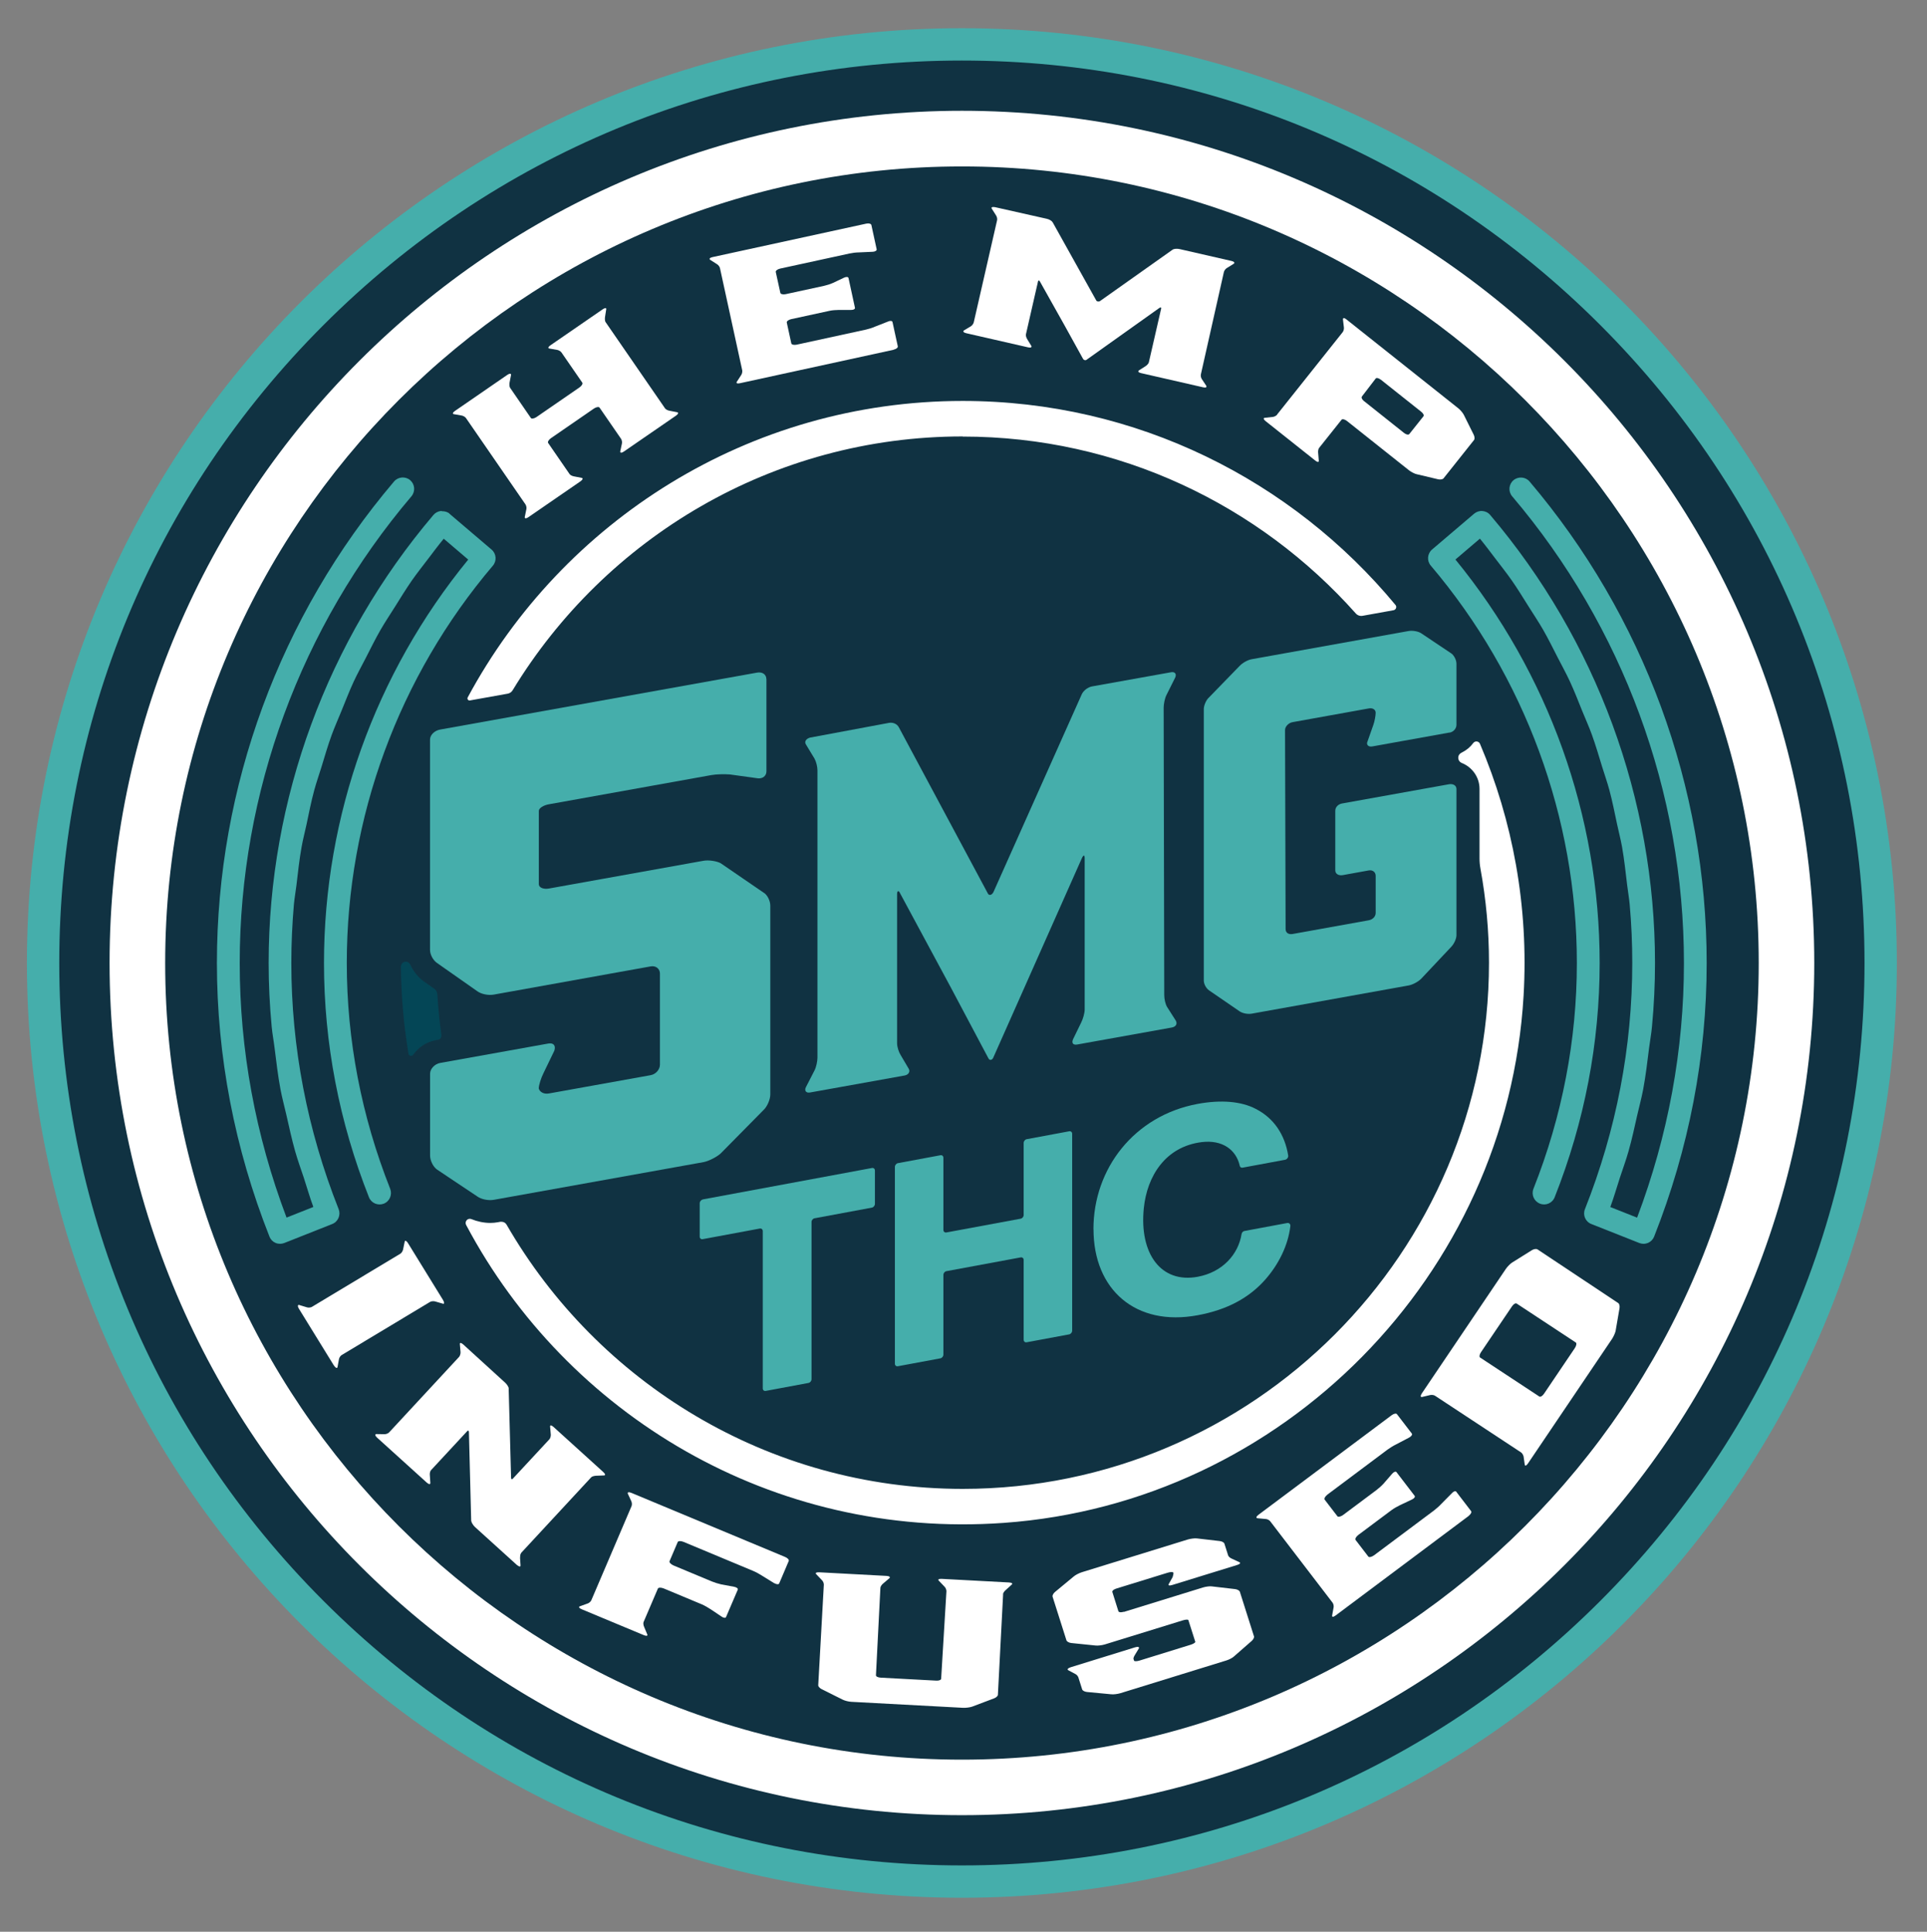
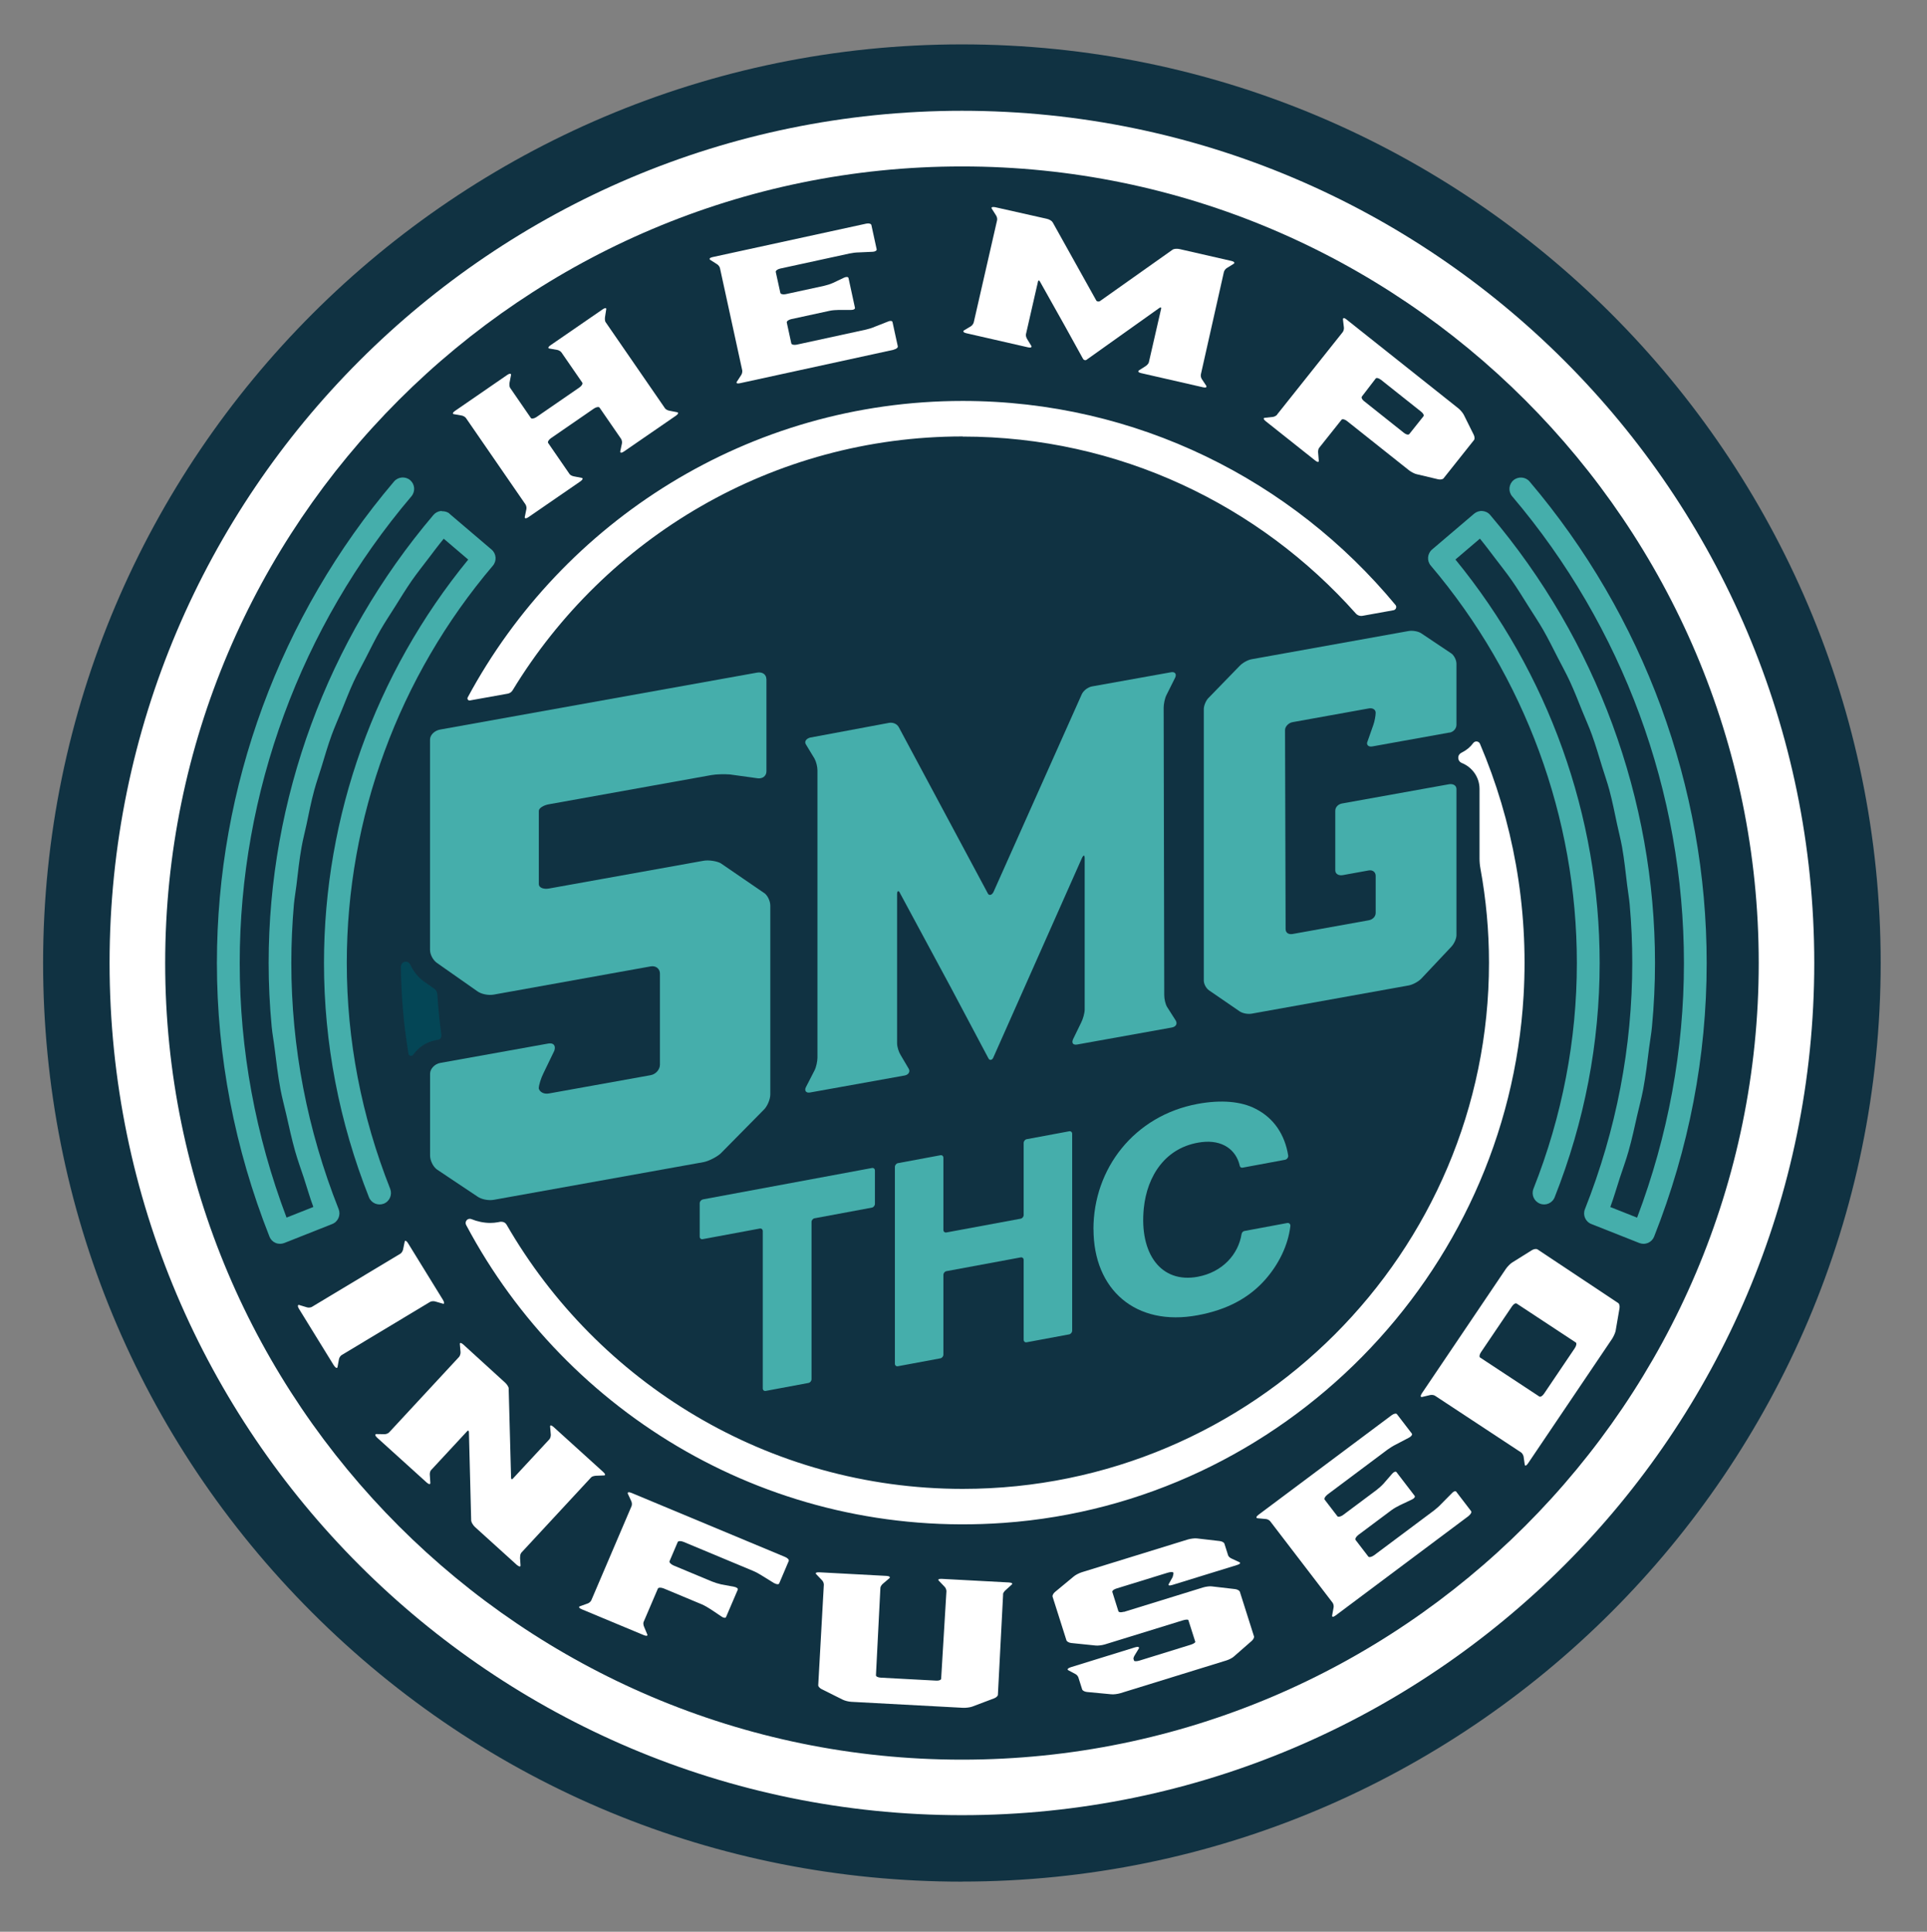
<svg xmlns="http://www.w3.org/2000/svg" viewBox="0 0 299.12 299.92" version="1.1" data-name="Layer 1" id="Layer_1">
  <rect x="0" y="0" width="299.12" height="299.92" fill="#808080" stroke="none" />
  <defs>
    <style>
      .cls-1 {
        fill: #103242;
      }

      .cls-1, .cls-2, .cls-3, .cls-4 {
        stroke-width: 0px;
      }

      .cls-2 {
        fill: #fff;
      }

      .cls-3 {
        fill: #044656;
      }

      .cls-4 {
        fill: #45aeab;
      }
    </style>
  </defs>
  <g>
    <path d="M149.31,292.14c-38.1,0-73.91-14.83-100.85-41.77S6.69,187.61,6.69,149.51C6.69,70.87,70.67,6.89,149.31,6.89c78.64,0,142.62,63.98,142.62,142.62s-63.98,142.62-142.62,142.62Z" class="cls-1" />
-     <path d="M149.31,9.4c37.42,0,72.61,14.57,99.07,41.04,26.47,26.47,41.04,61.65,41.04,99.07,0,37.43-14.57,72.61-41.04,99.07-26.46,26.46-61.65,41.04-99.07,41.04h0c-37.42,0-72.61-14.57-99.07-41.04-26.47-26.47-41.04-61.65-41.04-99.07,0-37.43,14.57-72.61,41.04-99.07,26.46-26.46,61.65-41.04,99.07-41.04h0M149.31,4.38c-80.16,0-145.13,64.98-145.13,145.13,0,80.16,64.98,145.13,145.13,145.13,80.16,0,145.13-64.98,145.13-145.13,0-80.15-64.98-145.13-145.13-145.13h0Z" class="cls-4" />
  </g>
  <g>
    <path d="M149.32,281.82c-72.95,0-132.31-59.35-132.31-132.31,0-72.95,59.35-132.31,132.31-132.31,72.95,0,132.3,59.35,132.3,132.31,0,72.95-59.35,132.31-132.3,132.31ZM149.32,25.84c-68.2,0-123.68,55.48-123.68,123.68,0,68.2,55.48,123.68,123.68,123.68,68.19,0,123.68-55.48,123.68-123.68,0-68.2-55.48-123.68-123.68-123.68Z" class="cls-2" />
    <g>
      <path d="M94.01,50.02l9.22,13.38c.11.17.44.33.69.37l1.18.23c.25.04.2.28-.15.52l-8.13,5.6c-.34.24-.59.2-.54-.05l.26-1.22c.05-.24-.03-.58-.15-.74l-3.32-4.82c-.12-.17-.51-.1-.86.13l-6.69,4.61c-.35.24-.55.59-.43.75l3.32,4.82c.11.17.44.32.69.36l1.18.23c.25.04.19.28-.15.52l-8.13,5.6c-.35.24-.59.2-.54-.05l.25-1.22c.05-.24-.03-.57-.15-.74l-9.22-13.38c-.11-.17-.38-.34-.64-.4l-1.25-.22c-.25-.04-.18-.26.17-.5l8.13-5.6c.35-.24.58-.22.58-.01l-.24,1.25c-.03.27-.02.61.09.77l3.22,4.68c.11.17.51.1.86-.13l6.69-4.61c.35-.24.55-.59.43-.75l-3.22-4.67c-.11-.17-.38-.34-.64-.4l-1.25-.22c-.25-.04-.18-.26.17-.5l8.13-5.6c.35-.24.58-.22.53.02l-.19,1.21c-.03.27-.02.61.09.77Z" class="cls-2" />
      <path d="M138.73,54.3l-23.88,5.2c-.41.09-.62-.01-.48-.22l.69-1.06c.14-.21.19-.54.15-.74l-3.45-15.84c-.04-.2-.23-.48-.44-.61l-1.07-.68c-.22-.16-.07-.34.34-.43l23.88-5.2c.41-.09.74.02.79.21l.82,3.77c.04.2-.23.37-.59.39l-2.19.1c-.43,0-1.03.08-1.44.17l-10.76,2.34c-.41.09-.73.34-.68.53l.71,3.24c.04.2.43.29.84.2l5.94-1.29c.41-.09.99-.27,1.38-.45l1.73-.82c.33-.16.65-.14.69.06l1,4.61c.04.2-.23.35-.6.34h-1.91c-.43,0-1.04.05-1.45.14l-5.94,1.29c-.41.09-.73.34-.68.53l.7,3.23c.04.2.43.29.84.2l10.76-2.34c.41-.09.99-.27,1.38-.45l2.04-.8c.33-.16.65-.11.69.08l.19.87c.04.2.11.51.15.7l.48,2.19c.04.2-.21.43-.63.52Z" class="cls-2" />
      <path d="M168.13,55.74l-2.84-5.14-3.86-6.88c-.08-.19-.25-.24-.3-.04l-1.88,8.23c-.04.2.06.54.2.75l.63,1.03c.14.21-.08.34-.49.24l-9.62-2.2c-.41-.09-.55-.3-.34-.43l1.07-.64c.21-.13.4-.41.45-.61l3.62-15.84c.05-.2,0-.51-.14-.74l-.68-1.07c-.14-.21.07-.31.49-.24l8.05,1.81c.41.09.79.33.92.56l6.74,12.09c.08.19.37.26.59.13l11.27-7.98c.22-.16.72-.19,1.13-.09l8.04,1.84c.35.08.56.27.33.43l-1.08.67c-.22.13-.4.41-.45.61l-3.57,15.88c-.05.2,0,.53.14.74l.69,1.04c.13.24-.08.34-.49.24l-9.62-2.2c-.41-.09-.55-.27-.33-.43l1.02-.65c.21-.13.46-.4.51-.59l1.91-8.34c.04-.2-.07-.25-.29-.1l-11.28,8.03c-.16.14-.45.07-.53-.12Z" class="cls-2" />
      <path d="M198.24,64.36l10.17-12.78c.13-.16.23-.48.2-.73l-.15-1.26c-.01-.27.22-.27.54,0l17.34,13.78c.33.26.73.73.88,1.03l1.54,3.1c.15.3.17.65.05.81l-4.73,5.95c-.12.16-.49.23-.82.16l-3.37-.8c-.33-.07-.87-.36-1.2-.62l-9.61-7.64c-.33-.26-.72-.35-.84-.19l-3.48,4.37c-.13.16-.18.52-.15.77l.1,1.22c.03.25-.2.25-.53-.01l-7.73-6.14c-.33-.26-.38-.49-.13-.51l1.26-.14c.25-.02.54-.2.67-.35ZM211.74,62.28l6.22,4.95c.33.26.67.31.8.16l2.19-2.75c.13-.16-.02-.46-.35-.72l-6.22-4.94c-.33-.26-.7-.37-.83-.22l-2.14,2.79c-.13.16,0,.48.33.74Z" class="cls-2" />
    </g>
    <g>
      <path d="M109.08,186.22l26.27-4.88c.26-.05.46.13.46.4v5.17c0,.27-.21.53-.46.58l-8.92,1.66c-.25.05-.46.3-.46.57v24.41c0,.27-.21.53-.46.58l-6.65,1.24c-.26.05-.46-.13-.46-.4v-24.41c0-.27-.2-.44-.46-.4l-8.87,1.65c-.26.05-.46-.13-.46-.4v-5.17c0-.27.21-.53.46-.58Z" class="cls-4" />
      <path d="M139.37,180.59l6.61-1.23c.26-.05.46.13.46.4v11.19c0,.27.2.44.46.4l11.54-2.14c.25-.05.46-.3.46-.57v-11.19c0-.27.21-.53.46-.58l6.61-1.23c.26-.05.46.13.46.4v30.55c0,.27-.21.53-.46.58l-6.61,1.23c-.26.05-.46-.13-.46-.4v-12.38c0-.27-.2-.44-.46-.4l-11.54,2.14c-.25.05-.46.3-.46.57v12.38c0,.27-.21.53-.46.58l-6.61,1.23c-.26.05-.46-.13-.46-.4v-30.55c0-.27.21-.53.46-.58Z" class="cls-4" />
      <path d="M169.73,190.84c0-9.41,6.33-17.62,16.17-19.45,3.63-.67,6.78-.41,9.04.78,2.81,1.44,4.5,4,5.02,7.22.05.29-.18.61-.47.67l-6.62,1.23c-.21.04-.39-.09-.43-.3-.55-2.49-2.71-4.06-5.9-3.67-5.63.7-8.48,5.26-8.99,10.25-.72,7.08,2.67,11.71,8.36,10.66,3.86-.72,6.3-3.47,6.81-6.62.04-.24.22-.45.44-.49l6.66-1.24c.28-.05.51.17.48.47-.35,2.99-1.81,5.96-3.93,8.35-2.48,2.79-5.85,4.65-10.46,5.5-9.61,1.79-16.17-3.95-16.17-13.36Z" class="cls-4" />
    </g>
    <g>
      <path d="M69.78,79.75c-.32-.28-.74-.38-1.17-.38-.04,0-.07-.04-.12-.04,0,0,0,0,0,0-.47.04-.9.26-1.21.62-16.49,19.43-25.58,44.13-25.58,69.56,0,3.3.16,6.59.47,9.87.1,1.11.32,2.21.45,3.32.27,2.15.52,4.31.92,6.44.25,1.33.61,2.63.91,3.95.43,1.9.84,3.8,1.37,5.67.39,1.38.89,2.74,1.34,4.1.5,1.51.92,3.04,1.48,4.53l-4.16,1.65c-4.83-12.77-7.27-26.06-7.27-39.53,0-26.49,9.47-52.22,26.66-72.46.63-.75.54-1.86-.2-2.5-.74-.63-1.86-.54-2.5.2-17.73,20.88-27.5,47.43-27.5,74.76,0,14.5,2.75,28.8,8.16,42.49.17.44.51.79.94.97.23.1.47.14.7.14.22,0,.44-.04.65-.12l7.45-2.95c.91-.36,1.35-1.39,1-2.3-4.88-12.31-7.35-25.18-7.35-38.24,0-3.04.14-6.06.4-9.07.09-.99.27-1.96.39-2.95.24-2.01.45-4.02.81-6.01.2-1.15.51-2.28.75-3.42.38-1.8.73-3.6,1.21-5.37.33-1.21.75-2.4,1.12-3.6.51-1.67.99-3.34,1.59-4.98.45-1.23.99-2.43,1.48-3.64.64-1.56,1.24-3.14,1.95-4.67.57-1.23,1.23-2.41,1.85-3.62.75-1.47,1.48-2.95,2.3-4.38.7-1.21,1.48-2.38,2.23-3.57.85-1.36,1.69-2.73,2.6-4.05.83-1.19,1.74-2.33,2.62-3.49.78-1.02,1.54-2.05,2.36-3.04l3.8,3.24c-14.45,17.66-22.39,39.83-22.39,62.63,0,12.42,2.35,24.66,6.98,36.37.36.91,1.38,1.35,2.3,1,.91-.36,1.35-1.39,1-2.3-4.47-11.3-6.74-23.1-6.74-35.07,0-22.55,8.05-44.46,22.68-61.69.63-.74.54-1.86-.2-2.49l-6.54-5.57Z" class="cls-4" />
      <path d="M237.43,74.76c-.63-.74-1.75-.83-2.5-.2-.74.63-.84,1.75-.2,2.5,17.19,20.24,26.66,45.98,26.66,72.46,0,13.47-2.45,26.77-7.27,39.53l-4.16-1.65c.56-1.5.99-3.02,1.48-4.53.45-1.37.95-2.72,1.34-4.1.54-1.88.94-3.78,1.37-5.67.3-1.32.66-2.62.91-3.95.4-2.13.65-4.29.92-6.44.14-1.11.35-2.21.45-3.32.31-3.27.47-6.57.47-9.87,0-25.42-9.08-50.12-25.58-69.56-.31-.38-.75-.58-1.2-.62,0,0,0,0,0,0-.44-.05-.93.11-1.29.41l-6.54,5.57c-.74.63-.83,1.75-.2,2.49,14.62,17.24,22.68,39.14,22.68,61.69,0,11.97-2.27,23.77-6.74,35.07-.36.91.09,1.94,1,2.3.91.37,1.94-.08,2.3-1,4.63-11.71,6.98-23.95,6.98-36.37,0-22.8-7.94-44.97-22.39-62.63l3.8-3.24c.82.99,1.58,2.02,2.36,3.04.88,1.16,1.79,2.3,2.62,3.49.92,1.32,1.74,2.68,2.6,4.04.75,1.19,1.54,2.37,2.24,3.59.82,1.43,1.54,2.9,2.29,4.36.62,1.21,1.28,2.4,1.85,3.63.71,1.53,1.32,3.11,1.95,4.67.49,1.22,1.04,2.41,1.48,3.64.59,1.64,1.08,3.31,1.59,4.98.37,1.2.79,2.38,1.12,3.6.47,1.76.82,3.54,1.2,5.33.25,1.16.55,2.3.76,3.47.35,1.97.56,3.97.8,5.97.12,1,.3,1.98.39,2.99.27,3.01.4,6.03.4,9.07,0,13.06-2.47,25.92-7.35,38.24-.36.91.08,1.94,1,2.3l7.45,2.95c.21.08.43.12.65.12.24,0,.48-.05.7-.14.43-.19.77-.54.94-.97,5.41-13.69,8.16-27.98,8.16-42.49,0-27.33-9.77-53.88-27.5-74.76Z" class="cls-4" />
    </g>
    <path d="M118.97,105.4v14.35c0,.74-.61,1.17-1.33,1.09l-4.34-.6c-.85-.06-2.05-.05-2.89.1l-25.2,4.53c-.85.15-1.57.6-1.57,1.03v10.53s0,.85,0,.85c0,.53.73.82,1.57.67l23.99-4.31c.84-.15,2.05.06,2.65.37l6.64,4.55c.6.31,1.08,1.29,1.08,2.04v29.34c0,.74-.48,1.9-1.08,2.43l-6.64,6.73c-.6.53-1.81,1.17-2.65,1.33l-32.55,5.85c-.85.15-1.93-.08-2.53-.5l-6.27-4.19c-.61-.42-1.09-1.41-1.09-2.15v-12.75c0-.74.72-1.51,1.57-1.66l16.76-3.01c.84-.15,1.21.31.96,1.1l-1.69,3.5c-.36.71-.73,1.83-.73,2.37.12.5.73.93,1.57.78l15.79-2.84c.84-.15,1.45-.9,1.45-1.64v-14.13c0-.74-.61-1.27-1.45-1.12l-24.35,4.38c-.85.15-1.93-.08-2.53-.51l-6.27-4.4c-.61-.42-1.09-1.29-1.09-2.04v-25.52c0-.74,0-1.91,0-2.65v-4.47c0-.74.72-1.41,1.57-1.56l49.19-8.84c.84-.15,1.45.28,1.45,1.02Z" class="cls-4" />
    <path d="M153.4,164.26l-5.82-10.97-7.88-14.63c-.18-.44-.45-.4-.45.16v23.16c0,.56.27,1.38.54,1.8l1.26,2.14c.27.43,0,.95-.63,1.06l-14.69,2.64c-.63.11-.9-.31-.63-.83l1.34-2.61c.27-.53.45-1.43.45-1.98v-44.59c0-.55-.18-1.31-.45-1.82l-1.34-2.21c-.27-.42,0-.87.63-1.06l12.27-2.29c.63-.11,1.25.17,1.52.68l13.79,25.75c.18.44.63.36.9-.16l13.7-30.69c.27-.61.98-1.13,1.61-1.24l12.27-2.2c.54-.1.9.23.63.83l-1.35,2.7c-.27.52-.44,1.43-.44,1.97l.09,44.65c0,.56.18,1.4.45,1.83l1.35,2.12c.27.51,0,.95-.63,1.06l-14.69,2.64c-.63.11-.9-.23-.63-.83l1.26-2.59c.27-.53.54-1.45.54-2v-23.48c0-.55-.18-.6-.45,0l-13.7,30.85c-.18.51-.63.59-.81.15Z" class="cls-4" />
    <path d="M149.43,67.78c24.25,0,46.05,10.64,61.03,27.47.26.29.65.43,1.04.36l4.82-.87c.37-.07.54-.52.3-.81-16.01-19.33-40.17-31.68-67.18-31.68-33.2,0-62.11,18.66-76.84,46.03-.13.24.08.52.34.47l5.86-1.05c.33-.06.61-.25.78-.54,14.34-23.6,40.28-39.4,69.86-39.4Z" class="cls-2" />
    <path d="M225.01,113.73l-12,2.16c-.63.11-.99-.29-.72-.82l.89-2.53c.18-.5.36-1.4.36-1.88s-.45-.79-1.08-.67l-11.82,2.13c-.63.11-1.17.69-1.17,1.23l.09,30.9c0,.56.45.87,1.08.76l11.82-2.13c.63-.11,1.08-.59,1.08-1.14v-5.77c0-.55-.45-.94-1.08-.83l-4.03.73c-.63.11-1.16-.18-1.16-.74v-9.25c0-.56.44-1.03,1.08-1.14l16.57-2.98c.63-.11,1.16.18,1.16.74v22.69c0,.55-.36,1.33-.8,1.8l-4.66,4.95c-.45.47-1.34.95-1.97,1.06l-24.36,4.38c-.63.11-1.43-.06-1.88-.37l-4.75-3.26c-.44-.32-.8-.97-.8-1.52v-42.14c0-.56.36-1.41.8-1.8l4.75-4.89c.44-.47,1.25-.94,1.88-1.05l24.36-4.38c.63-.11,1.52.05,1.97.36l4.66,3.12c.44.31.8,1.04.8,1.6v9.48c0,.56-.44,1.1-1.07,1.22Z" class="cls-4" />
    <path d="M77.75,189.69s.08,0,.12,0c.33,0,.62.19.77.46,14.12,24.48,40.56,41.01,70.8,41.01,45.04,0,81.69-36.65,81.69-81.69,0-4.98-.46-9.85-1.32-14.58-.1-.53-.15-1.07-.15-1.61v-10.8c0-1.82-1.14-3.37-2.75-4.02-.32-.13-.55-.44-.55-.81s.21-.65.51-.79l.11-.06c.68-.34,1.27-.84,1.71-1.44.28-.37.85-.31,1.04.12,5.07,11.92,7.58,25.19,6.77,39.11-2.52,43.38-37.36,78.76-80.7,81.85-36,2.57-67.82-16.87-83.41-46.19l-.03-.06c-.05-.09-.08-.2-.08-.31,0-.36.29-.65.65-.65.09,0,.17.02.25.05.87.36,1.93.59,2.92.59.41,0,.81-.04,1.19-.11l.38-.07h.09Z" class="cls-2" />
    <path d="M68.5,160.55c-.28-2.02-.48-4.06-.61-6.12-.03-.69-.51-.94-.51-.94l-1.58-1.11c-.89-.63-1.66-1.61-2.11-2.61-.11-.27-.38-.46-.7-.46-.42,0-.76.3-.76.85.04,4.57.45,9.05,1.17,13.43.06.37.54.47.75.16.81-1.15,2.08-2.01,3.57-2.27l.24-.04s.66,0,.55-.89Z" class="cls-3" />
  </g>
  <g>
    <path d="M51.82,211.99l-5.44-8.83c-.2-.32-.18-.63.06-.55l1.23.37c.25.07.58.02.75-.08l13.72-8.25c.17-.1.35-.36.42-.62l.26-1.26c.05-.25.3-.11.5.22l5.44,8.83c.23.38.24.67,0,.59l-1.25-.36c-.27-.06-.58-.02-.75.08l-13.72,8.25c-.17.1-.37.37-.42.62l-.23,1.25c-.05.25-.32.12-.56-.25Z" class="cls-2" />
    <path d="M80.72,241.81l.08,1.22c.03.25-.21.23-.56-.05-.33-.3-.85-.77-1.18-1.07l-5.31-4.81c-.33-.3-.59-.76-.61-1.01l-.35-13.72c.02-.21-.12-.34-.25-.19l-5.64,6.08c-.14.15-.21.5-.18.75l.08,1.22c.02.25-.23.25-.56-.05l-7.71-6.98c-.33-.3-.35-.55-.1-.55l1.28.02c.26,0,.56-.14.7-.29l10.85-11.71c.13-.15.23-.44.23-.71l-.11-1.28c-.03-.25.21-.23.54.07l6.47,5.9c.33.3.61.74.57.97l.37,13.78c0,.27.12.34.26.19l5.68-6.12c.14-.15.23-.44.23-.71l-.11-1.28c-.03-.25.21-.23.54.07l7.71,6.99c.33.3.37.53.12.53l-1.25.05c-.28.02-.61.1-.74.24l-10.85,11.71c-.13.15-.21.5-.18.75Z" class="cls-2" />
    <path d="M120.2,245.82l-1.97-1.22c-.38-.25-.94-.55-1.36-.72l-10.76-4.49c-.41-.17-.83-.16-.91.02l-1.27,2.98c-.08.18.21.48.62.66l5.94,2.48c.41.17,1.02.36,1.47.46l1.99.37c.39.07.65.27.57.45l-1.82,4.25c-.08.18-.41.14-.72-.09l-1.67-1.12c-.38-.25-.93-.57-1.34-.75l-5.94-2.48c-.41-.17-.83-.16-.91.02l-2.22,5.19c-.08.18-.02.54.09.77l.48,1.15c.11.23-.12.29-.53.12l-9.64-4.02c-.41-.17-.53-.37-.29-.46l1.22-.44c.24-.08.48-.32.56-.5l6.24-14.61c.08-.18.08-.52-.03-.75l-.54-1.17c-.1-.25.13-.31.55-.14l23.86,9.95c.41.17.64.45.56.63l-1.48,3.48c-.08.18-.42.16-.75-.04Z" class="cls-2" />
    <path d="M155.71,247.52l-.81,15.61c-.01.2-.28.44-.61.56l-3.39,1.28c-.33.12-.97.2-1.42.18l-17.32-.93c-.44-.02-1.01-.17-1.32-.32l-3.29-1.64c-.31-.16-.55-.42-.54-.62l.87-15.6c.01-.2-.1-.51-.28-.69l-.91-.95c-.18-.18.02-.31.46-.29l10.44.56c.45.02.63.18.49.34l-1,.85c-.2.16-.41.46-.42.65l-.69,13.58c-.01.2.3.35.74.38l8.6.46c.44.03.77-.1.78-.3l.82-13.58c0-.2-.1-.51-.28-.69l-.91-.95c-.18-.18.02-.31.46-.28l10.44.56c.44.02.63.18.43.33l-.94.85c-.2.16-.41.46-.42.65Z" class="cls-2" />
    <path d="M174.46,250.26l12.3-3.8c.43-.13,1.07-.21,1.35-.16l3.61.42c.35.04.68.23.74.42l2.19,6.91c.06.19-.11.51-.37.73l-2.72,2.38c-.2.21-.77.51-1.2.64l-16.44,5.08c-.43.13-1.07.21-1.42.17l-3.79-.36c-.35-.04-.67-.21-.73-.4l-.59-1.86c-.06-.19-.27-.45-.51-.55l-1.05-.56c-.24-.13-.04-.34.38-.47l9.98-3.09c.43-.13.71-.07.59.17l-.66,1.09c-.13.22-.19.44-.18.5l.03.11.07.21c.03.11.43.1.8-.01l7.98-2.47c.43-.13.76-.35.72-.46l-1-3.14-.07-.22c-.04-.13-.43-.1-.86.03l-12.11,3.74c-.43.13-1.07.21-1.42.17l-3.8-.39c-.35-.04-.68-.23-.74-.42l-2.15-6.77c-.06-.19.11-.51.37-.73l2.91-2.41c.26-.23.84-.53,1.26-.66l16.44-5.08c.43-.13,1.07-.21,1.42-.17l3.54.41c.35.04.67.21.73.4l.58,1.83c.06.19.32.4.56.5l1.18.55c.24.11.1.3-.33.43l-10.11,3.12c-.43.13-.65.06-.52-.16l.6-1.07c.06-.23.17-.53.12-.69-.04-.13-.44-.13-.87,0l-7.97,2.46c-.43.13-.69.36-.63.55l.93,2.96c.06.19.41.23.83.1Z" class="cls-2" />
    <path d="M227.98,235.36l-20.65,15.45c-.36.27-.59.27-.55.02l.23-1.27c.05-.25-.04-.57-.16-.73l-9.68-12.64c-.12-.16-.41-.33-.67-.35l-1.3-.12c-.27-.04-.21-.27.15-.54l20.66-15.45c.36-.27.72-.32.83-.17l2.31,3.01c.12.16-.07.44-.41.62l-2.06,1.08c-.41.2-.95.54-1.31.8l-9.31,6.97c-.35.27-.56.63-.44.79l1.98,2.58c.12.16.53.06.89-.2l5.14-3.84c.36-.27.83-.69,1.14-1.03l1.32-1.52c.25-.3.56-.42.68-.26l2.82,3.68c.12.16-.08.42-.44.58l-1.82.86c-.41.2-.97.51-1.33.78l-5.14,3.84c-.36.27-.56.63-.44.79l1.98,2.58c.12.16.53.06.89-.2l9.31-6.96c.35-.27.83-.69,1.14-1.03l1.62-1.64c.25-.3.58-.4.69-.24l.53.7c.12.16.31.4.43.56l1.34,1.75c.12.16-.03.48-.39.75Z" class="cls-2" />
    <path d="M238.65,193.97l12.54,8.34c.17.11.26.47.2.81l-.61,3.54c-.08.32-.31.86-.56,1.23l-13.03,19.31c-.25.37-.47.45-.51.2l-.18-1.26c-.06-.27-.23-.53-.39-.64l-13.36-8.8c-.17-.11-.47-.16-.74-.11l-1.27.3c-.25.06-.28-.18-.04-.55l13.03-19.31c.25-.37.7-.83.99-1.01l3.07-1.92c.29-.18.67-.24.84-.13ZM229.77,210.78l9.17,6.04c.16.11.48-.06.73-.43l4.78-7.08c.25-.37.32-.77.15-.88l-9.17-6.04c-.17-.11-.48.06-.73.43l-4.82,7.13c-.25.37-.28.72-.12.83Z" class="cls-2" />
  </g>
</svg>